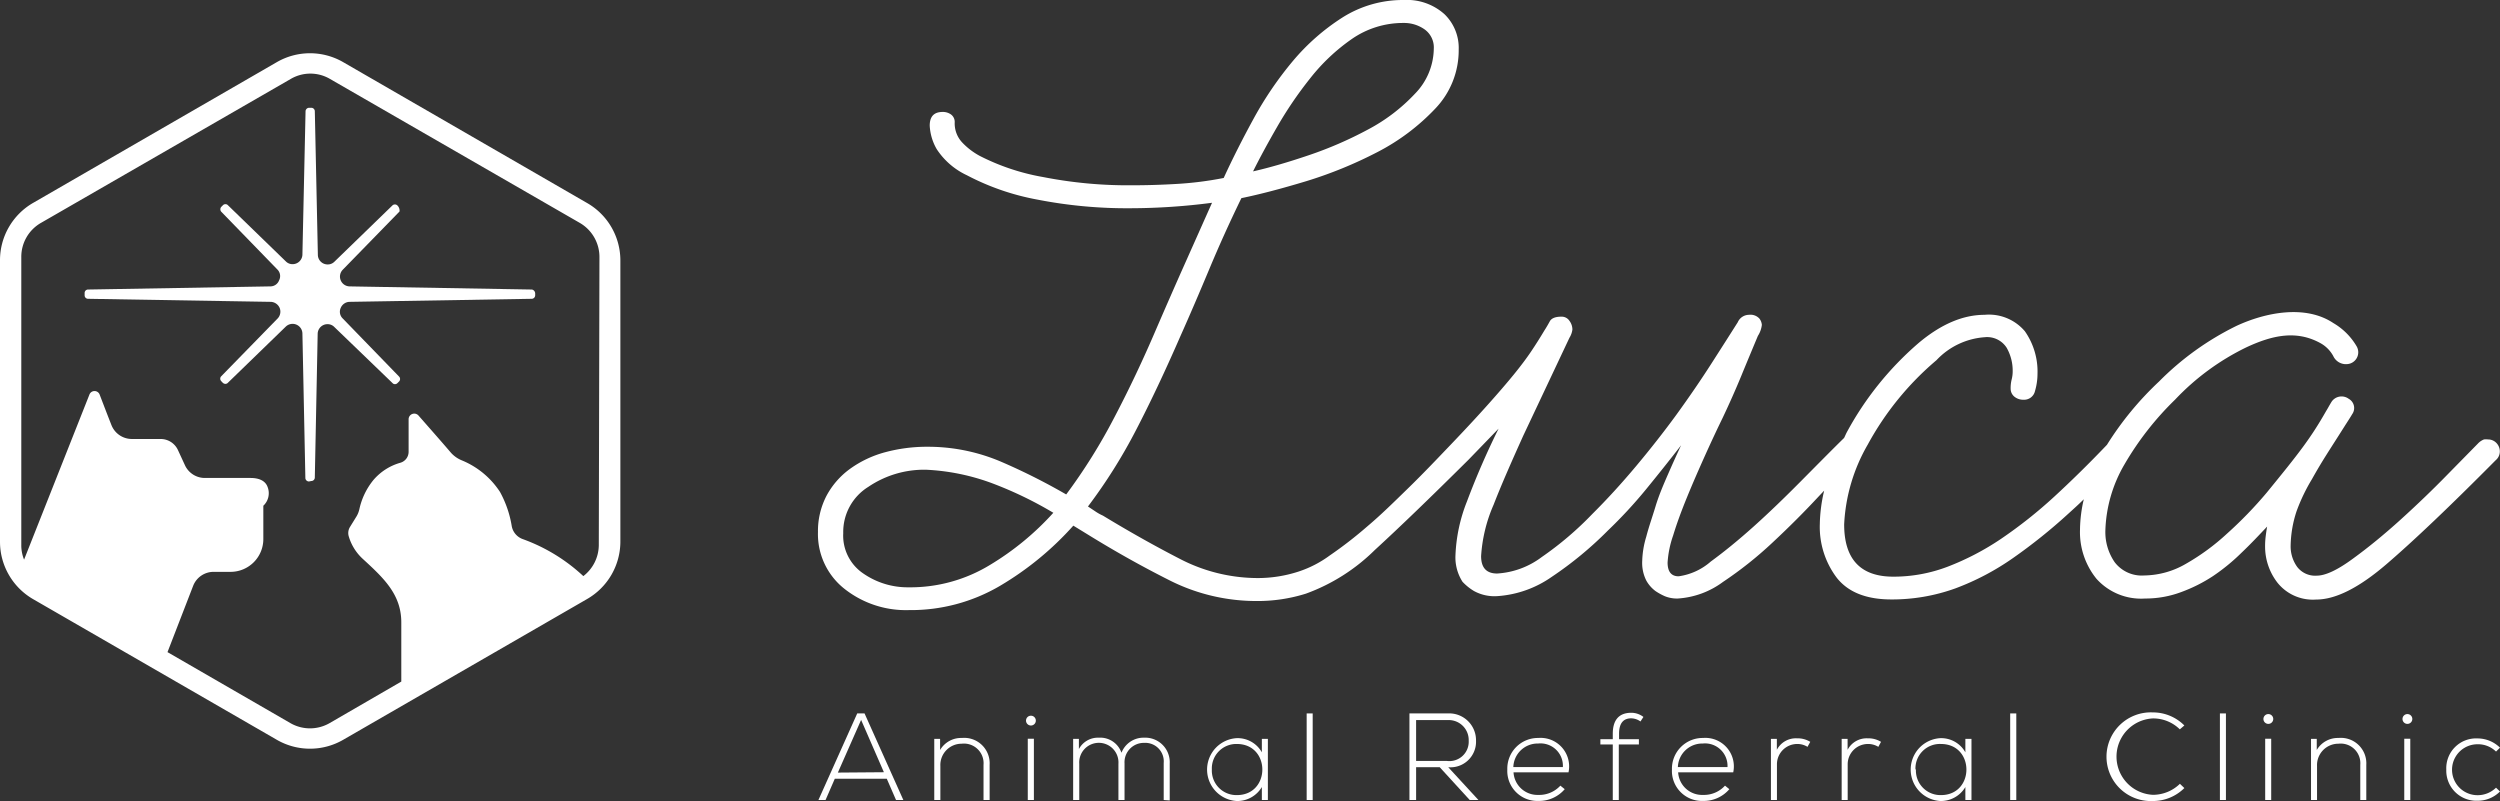
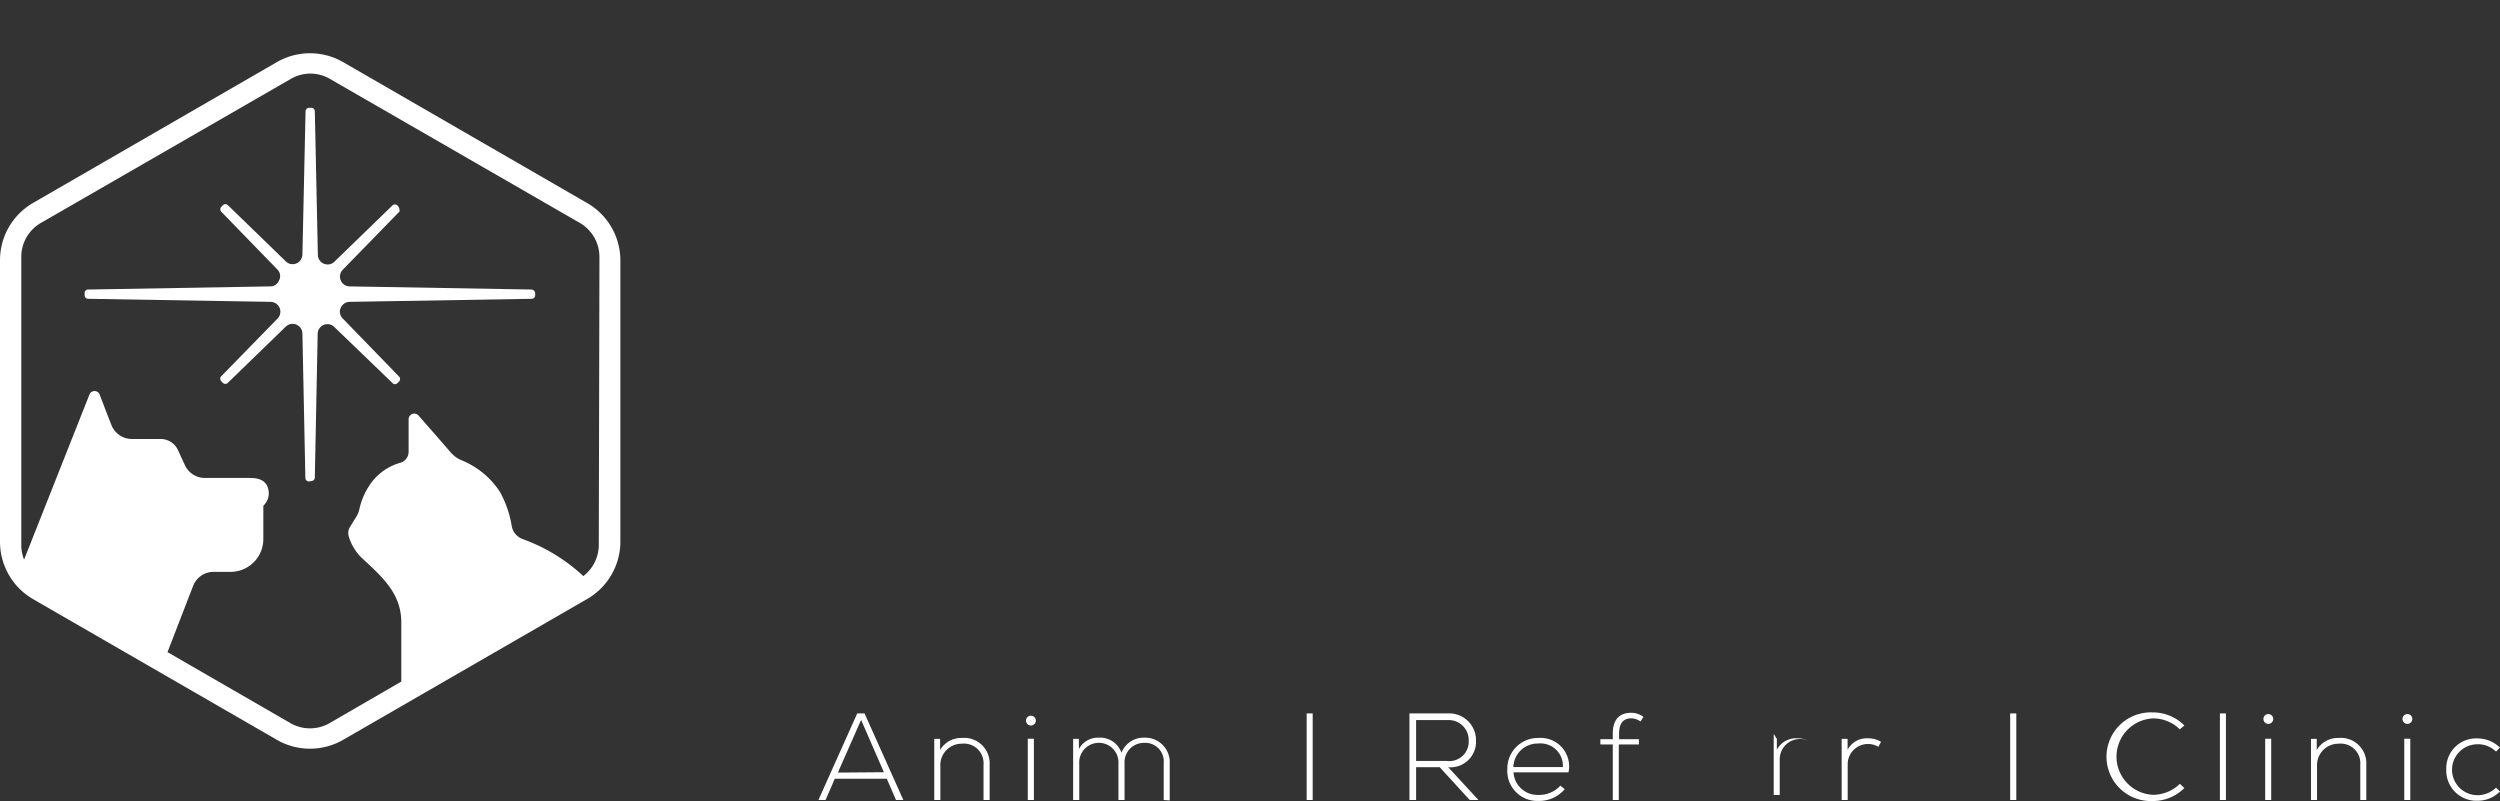
<svg xmlns="http://www.w3.org/2000/svg" height="86.51" viewBox="0 0 270 86.51" width="270">
  <rect x="0" y="0" width="270" height="86.51" fill="#333333" stroke="none" />
  <g fill="#fff">
    <path d="m63.38 21.91-26.32-15.2a7.16 7.16 0 0 0 -7.16 0l-26.32 15.2a7.15 7.15 0 0 0 -3.58 6.2v30.4a7.16 7.16 0 0 0 3.58 6.2l26.32 15.19a7.16 7.16 0 0 0 7.16 0l26.32-15.19a7.16 7.16 0 0 0 3.62-6.2v-30.4a7.15 7.15 0 0 0 -3.62-6.2zm1.29 37a4.26 4.26 0 0 1 -1.67 3.31 19.06 19.06 0 0 0 -6.55-4 1.84 1.84 0 0 1 -1.18-1.39 11.49 11.49 0 0 0 -1.27-3.7 9 9 0 0 0 -4.12-3.41 3.19 3.19 0 0 1 -1.19-.84c-.73-.86-2.33-2.68-3.49-4a.61.61 0 0 0 -1.07.41v3.51a1.23 1.23 0 0 1 -.9 1.18 5.94 5.94 0 0 0 -2.9 1.86 7.5 7.5 0 0 0 -1.52 3.16 2.62 2.62 0 0 1 -.3.76l-.71 1.15a1.25 1.25 0 0 0 -.14 1 5.34 5.34 0 0 0 1.5 2.43c2.24 2.06 4.18 3.83 4.18 6.88v6.39l-7.75 4.49a4.24 4.24 0 0 1 -4.22 0l-13.28-7.67 2.77-7.16a2.37 2.37 0 0 1 2.21-1.51h1.83a3.54 3.54 0 0 0 3.54-3.55v-3.59a1.85 1.85 0 0 0 .47-2c-.23-.68-.9-1-1.86-1h-4.87a2.37 2.37 0 0 1 -2.18-1.32l-.78-1.69a2.06 2.06 0 0 0 -1.88-1.2h-3.1a2.37 2.37 0 0 1 -2.2-1.49c-.31-.78-.82-2.11-1.28-3.31a.59.59 0 0 0 -1.1 0l-7.06 17.83a4.13 4.13 0 0 1 -.3-1.56v-31.14a4.22 4.22 0 0 1 2.11-3.66l27-15.56a4.19 4.19 0 0 1 4.22 0l27 15.56a4.25 4.25 0 0 1 2.11 3.66z" />
    <path d="m33.37 52a.39.39 0 0 1 -.39-.36l-.32-15.64a1.06 1.06 0 0 0 -1.78-.74l-6.31 6.12a.4.4 0 0 1 -.23.08.44.44 0 0 1 -.28-.12l-.18-.19a.38.38 0 0 1 0-.5l6.12-6.27a1.07 1.07 0 0 0 .2-1.13 1.09 1.09 0 0 0 -.95-.65l-19.76-.33a.37.37 0 0 1 -.35-.37v-.25a.37.37 0 0 1 .35-.38l19.71-.34a1 1 0 0 0 .94-.65 1 1 0 0 0 -.14-1.13l-6.11-6.29a.4.4 0 0 1 0-.51l.19-.19a.37.37 0 0 1 .27-.11.36.36 0 0 1 .23.08l6.3 6.11a1 1 0 0 0 .72.29 1.06 1.06 0 0 0 1.06-1l.34-15.53a.39.39 0 0 1 .39-.36h.23a.38.38 0 0 1 .38.36l.33 15.56a1.05 1.05 0 0 0 1.06 1 1 1 0 0 0 .71-.28l6.31-6.12a.4.4 0 0 1 .23-.08.39.39 0 0 1 .28.11.78.78 0 0 1 .23.65l-6.15 6.31a1.06 1.06 0 0 0 .74 1.78l19.71.34a.44.44 0 0 1 .35.43v.2a.38.38 0 0 1 -.35.37l-19.71.33a1.06 1.06 0 0 0 -.94.65 1 1 0 0 0 .2 1.13l6.11 6.3a.38.38 0 0 1 0 .51l-.18.18a.38.38 0 0 1 -.28.12.35.35 0 0 1 -.22-.08l-6.34-6.11a1 1 0 0 0 -.72-.29 1.06 1.06 0 0 0 -1.06 1l-.31 15.58a.38.38 0 0 1 -.38.36z" />
    <path d="m96.77 86.4-1-2.3h-5.61l-1 2.3h-.77l4.19-9.35h.79l4.19 9.35zm-1.31-3-2.46-5.65-2.51 5.69z" />
    <path d="m101.53 79.8v1.2a2.63 2.63 0 0 1 2.35-1.3 2.75 2.75 0 0 1 3 2.91v3.79h-.66v-3.79a2.12 2.12 0 0 0 -2.35-2.29 2.3 2.3 0 0 0 -2.31 2.41v3.67h-.66v-6.6z" />
    <path d="m111.84 77.65a.53.53 0 1 1 -1 0 .53.53 0 0 1 1 0zm-.84 2.13v6.62h.66v-6.62z" />
    <path d="m125.68 86.4v-4a2 2 0 0 0 -2.11-2.17 2.09 2.09 0 0 0 -2.12 2.21v3.96h-.66v-3.91a2.12 2.12 0 1 0 -4.23 0v3.91h-.66v-6.6h.62v1.1a2.33 2.33 0 0 1 2.15-1.23 2.43 2.43 0 0 1 2.45 1.63 2.55 2.55 0 0 1 2.44-1.63 2.65 2.65 0 0 1 2.77 2.78v4z" />
-     <path d="m136.93 79.8v6.6h-.65v-1.4a3.08 3.08 0 0 1 -2.7 1.51 3.4 3.4 0 0 1 0-6.79 3 3 0 0 1 2.7 1.53v-1.45zm-6.05 3.3a2.65 2.65 0 0 0 2.7 2.77c3.67 0 3.67-5.52 0-5.52a2.64 2.64 0 0 0 -2.7 2.75z" />
    <path d="m141.77 77.05v9.35h-.65v-9.35z" />
    <path d="m159.67 86.4h-.94l-3.24-3.54h-2.55v3.54h-.72v-9.35h4.11a2.9 2.9 0 0 1 3.08 2.95 2.76 2.76 0 0 1 -3 2.86zm-6.73-4.22h3.31a2.09 2.09 0 0 0 2.37-2.18 2.16 2.16 0 0 0 -2.29-2.23h-3.39z" />
    <path d="m162.79 83.1a3.31 3.31 0 0 1 3.35-3.4 3.08 3.08 0 0 1 3.26 3.71h-5.94a2.59 2.59 0 0 0 2.68 2.44 3.09 3.09 0 0 0 2.38-1l.47.38a3.63 3.63 0 0 1 -2.85 1.27 3.24 3.24 0 0 1 -3.35-3.4zm6-.26a2.42 2.42 0 0 0 -2.67-2.54 2.63 2.63 0 0 0 -2.68 2.54z" />
    <path d="m174.18 86.4v-6h-1.34v-.57h1.34v-.59c0-1.31.53-2.26 2-2.26a2.14 2.14 0 0 1 1.31.45l-.32.49a1.75 1.75 0 0 0 -1-.34c-.83 0-1.31.51-1.31 1.66v.59h2.14v.57h-2.17v6z" />
-     <path d="m180.57 83.1a3.32 3.32 0 0 1 3.36-3.4 3.08 3.08 0 0 1 3.26 3.71h-5.95a2.59 2.59 0 0 0 2.69 2.44 3.07 3.07 0 0 0 2.37-1l.47.38a3.63 3.63 0 0 1 -2.84 1.27 3.24 3.24 0 0 1 -3.36-3.4zm6-.26a2.43 2.43 0 0 0 -2.67-2.54 2.64 2.64 0 0 0 -2.69 2.54z" />
-     <path d="m191.9 79.8v1.18a2.31 2.31 0 0 1 2.19-1.24 2.59 2.59 0 0 1 1.42.38l-.3.54a2.06 2.06 0 0 0 -1.12-.31 2.19 2.19 0 0 0 -2.18 2.2v3.85h-.65v-6.6z" />
+     <path d="m191.9 79.8v1.18a2.31 2.31 0 0 1 2.19-1.24 2.59 2.59 0 0 1 1.42.38a2.06 2.06 0 0 0 -1.12-.31 2.19 2.19 0 0 0 -2.18 2.2v3.85h-.65v-6.6z" />
    <path d="m199.54 79.8v1.18a2.32 2.32 0 0 1 2.19-1.24 2.57 2.57 0 0 1 1.42.38l-.29.54a2.1 2.1 0 0 0 -1.13-.31 2.19 2.19 0 0 0 -2.18 2.2v3.85h-.65v-6.6z" />
-     <path d="m212.92 79.8v6.6h-.66v-1.4a3.08 3.08 0 0 1 -2.69 1.51 3.4 3.4 0 0 1 0-6.79 3 3 0 0 1 2.69 1.53v-1.45zm-6 3.3a2.65 2.65 0 0 0 2.7 2.77c3.67 0 3.67-5.52 0-5.52a2.64 2.64 0 0 0 -2.75 2.75z" />
    <path d="m217.76 77.05v9.35h-.66v-9.35z" />
    <path d="m235.91 85.11a4.81 4.81 0 0 1 -3.4 1.4 4.79 4.79 0 1 1 0-9.57 4.78 4.78 0 0 1 3.4 1.41l-.49.42a4.09 4.09 0 0 0 -2.91-1.18 4.13 4.13 0 0 0 0 8.25 4.17 4.17 0 0 0 2.92-1.19z" />
    <path d="m240.4 77.05v9.35h-.65v-9.35z" />
    <path d="m245.51 77.65a.53.53 0 0 1 -1.06 0 .53.53 0 0 1 1.06 0zm-.87 2.13v6.62h.65v-6.62z" />
    <path d="m250.21 79.8v1.2a2.64 2.64 0 0 1 2.35-1.3 2.75 2.75 0 0 1 3 2.91v3.79h-.65v-3.79a2.12 2.12 0 0 0 -2.35-2.29 2.31 2.31 0 0 0 -2.32 2.41v3.67h-.65v-6.6z" />
    <path d="m260.53 77.65a.53.53 0 0 1 -1.06 0 .53.53 0 0 1 1.06 0zm-.87 2.13v6.62h.65v-6.62z" />
    <path d="m270 85.48a3.38 3.38 0 0 1 -2.41 1 3.25 3.25 0 0 1 -3.39-3.37 3.22 3.22 0 0 1 3.39-3.36 3.46 3.46 0 0 1 2.41 1l-.43.42a2.77 2.77 0 0 0 -2-.79 2.75 2.75 0 0 0 0 5.5 2.83 2.83 0 0 0 2-.81z" />
-     <path d="m269.62 47.85a1.23 1.23 0 0 0 -.92-.39 1.54 1.54 0 0 0 -.43 0 1.76 1.76 0 0 0 -.65.44l-3.31 3.37q-2.32 2.38-5 4.81t-5.2 4.26q-2.49 1.83-3.9 1.83a2.44 2.44 0 0 1 -2.11-.94 3.78 3.78 0 0 1 -.71-2.33 12.45 12.45 0 0 1 .65-3.72 19.87 19.87 0 0 1 1.65-3.43c1.16-2.07 1.74-2.89 3.49-5.66.2-.32.65-1 .85-1.35a1.14 1.14 0 0 0 -.37-1.67 1.3 1.3 0 0 0 -1.83.29c-.27.43-.49.86-.59 1-1.7 3-3 4.64-6.43 8.84a43.77 43.77 0 0 1 -4.3 4.44 24 24 0 0 1 -4.38 3.22 9.15 9.15 0 0 1 -4.55 1.29 3.67 3.67 0 0 1 -3.2-1.44 5.73 5.73 0 0 1 -1-3.42 15 15 0 0 1 2.06-7.13 32.49 32.49 0 0 1 5.47-7 26.47 26.47 0 0 1 7.68-5.64c2.78-1.3 5.39-1.9 8-.47a3.49 3.49 0 0 1 1.4 1.4 1.51 1.51 0 0 0 1.83.81 1.28 1.28 0 0 0 .69-1.87 7 7 0 0 0 -2.51-2.5c-3-2-7.29-1.17-10.47.31a30.85 30.85 0 0 0 -8.35 6 34.21 34.21 0 0 0 -5.63 6.84c-1.91 2-3.81 3.87-5.68 5.59a49.83 49.83 0 0 1 -5.75 4.56 28.61 28.61 0 0 1 -5.74 3 16.4 16.4 0 0 1 -5.9 1.09q-5.31 0-5.31-5.65a19 19 0 0 1 2.55-8.62 31.82 31.82 0 0 1 7.42-9.11 7.9 7.9 0 0 1 5.2-2.48 2.5 2.5 0 0 1 2.38 1.14 5 5 0 0 1 .65 2.53 3.5 3.5 0 0 1 -.11.89 3.87 3.87 0 0 0 -.11 1 1.1 1.1 0 0 0 .38.84 1.48 1.48 0 0 0 1 .35 1.2 1.2 0 0 0 1.25-.94 6.66 6.66 0 0 0 .27-1.84 7.59 7.59 0 0 0 -1.36-4.61 5.08 5.08 0 0 0 -4.36-1.78c-2.31 0-4.7 1-7.15 3.07a34.07 34.07 0 0 0 -7.75 9.66c-.1.2-.17.38-.27.57-1.16 1.13-3.2 3.2-4.82 4.83s-3.26 3.22-4.92 4.71-3.22 2.76-4.66 3.81a6.63 6.63 0 0 1 -3.47 1.59c-.79 0-1.19-.5-1.19-1.49a10.89 10.89 0 0 1 .6-2.92c.39-1.29.9-2.67 1.51-4.16s1.27-3 1.95-4.51 1.32-2.87 1.9-4.06q1.08-2.28 2-4.51c.61-1.49 1.21-2.92 1.79-4.31a2.81 2.81 0 0 0 .43-1.19 1.26 1.26 0 0 0 -.27-.69 1.31 1.31 0 0 0 -1.13-.4 1.33 1.33 0 0 0 -1.2.8q-1.19 1.88-2.87 4.5t-3.73 5.45c-1.38 1.89-2.84 3.75-4.39 5.6s-3.12 3.57-4.71 5.15a35.51 35.51 0 0 1 -5.47 4.66 8.88 8.88 0 0 1 -4.82 1.78c-1.16 0-1.73-.63-1.73-1.88a16.33 16.33 0 0 1 1.35-5.55c.9-2.31 2-4.79 3.19-7.43l5-10.6a2.22 2.22 0 0 0 .32-.89 1.59 1.59 0 0 0 -.32-.94 1 1 0 0 0 -.87-.45c-.65 0-1.07.17-1.25.5s-.37.66-.59 1c-.43.72-.9 1.47-1.41 2.23s-1.14 1.6-1.89 2.52-1.68 2-2.77 3.22-2.42 2.66-4 4.31c-1.51 1.58-3 3.15-4.59 4.7s-3 2.94-4.45 4.16a44.5 44.5 0 0 1 -4.08 3.16 11.94 11.94 0 0 1 -3.36 1.73 14.22 14.22 0 0 1 -4.44.7 18.27 18.27 0 0 1 -8.39-2.08q-4.06-2.09-8.29-4.66a5.27 5.27 0 0 1 -.81-.45l-.81-.54a57.35 57.35 0 0 0 5.2-8.27q2.3-4.43 4.76-10.07c1.09-2.44 2.15-4.92 3.2-7.43s2.18-5 3.41-7.53q2.93-.6 7-1.83a45.71 45.71 0 0 0 7.74-3.17 23.24 23.24 0 0 0 6.19-4.66 9.1 9.1 0 0 0 2.54-6.39 5.06 5.06 0 0 0 -1.54-3.82 6.06 6.06 0 0 0 -4.38-1.53 12.22 12.22 0 0 0 -6.62 1.88 23.44 23.44 0 0 0 -5.37 4.71 38.12 38.12 0 0 0 -4.22 6.19c-1.23 2.25-2.31 4.39-3.25 6.44a36.88 36.88 0 0 1 -5 .64c-1.66.1-3.29.15-4.88.15a47.46 47.46 0 0 1 -9.63-.89 24.12 24.12 0 0 1 -6.83-2.28 7.51 7.51 0 0 1 -1.89-1.44 3 3 0 0 1 -.82-2.22 1 1 0 0 0 -.38-.8 1.49 1.49 0 0 0 -.92-.29c-.94 0-1.4.49-1.4 1.48a5.63 5.63 0 0 0 .75 2.53 7.86 7.86 0 0 0 3.25 2.82 26.71 26.71 0 0 0 7.59 2.63 50.44 50.44 0 0 0 10.13.94 68.84 68.84 0 0 0 8.77-.59c-1 2.24-2 4.49-3 6.73s-2 4.53-3 6.84q-2.16 5.06-4.55 9.61a61 61 0 0 1 -5.2 8.32 66.94 66.94 0 0 0 -7-3.52 20.13 20.13 0 0 0 -8-1.63 17.35 17.35 0 0 0 -4.55.59 11.65 11.65 0 0 0 -3.79 1.79 8.6 8.6 0 0 0 -2.55 2.92 8.26 8.26 0 0 0 -.92 3.91 7.53 7.53 0 0 0 2.82 6.1 10.69 10.69 0 0 0 7 2.33 19 19 0 0 0 9.86-2.63 33.26 33.26 0 0 0 7.9-6.49l1.63 1q4.32 2.67 8.77 4.91a20.79 20.79 0 0 0 9.42 2.23 17.36 17.36 0 0 0 5.31-.8 20.58 20.58 0 0 0 7.42-4.7q3.94-3.61 10.13-9.76l3.25-3.36a84.28 84.28 0 0 0 -3.42 7.87 17.54 17.54 0 0 0 -1.24 5.8 4.88 4.88 0 0 0 .76 2.87 5.73 5.73 0 0 0 1.24 1 4.6 4.6 0 0 0 2.55.55 11.59 11.59 0 0 0 5.85-2.08 39.46 39.46 0 0 0 6.06-5 49.89 49.89 0 0 0 4.12-4.45c1.3-1.59 2.56-3.17 3.79-4.76q-.66 1.4-1.41 3.12c-.51 1.16-1 2.31-1.35 3.47s-.74 2.25-1 3.27a9.91 9.91 0 0 0 -.44 2.62 4.23 4.23 0 0 0 .44 2.13 3.6 3.6 0 0 0 1 1.14 6.45 6.45 0 0 0 1 .55 3.47 3.47 0 0 0 1.4.25 9.15 9.15 0 0 0 4.88-1.79 41.29 41.29 0 0 0 5.36-4.26q2.66-2.48 5-5l.57-.6a16.65 16.65 0 0 0 -.47 3.62 9.11 9.11 0 0 0 1.84 5.8q1.84 2.32 5.85 2.33a20.12 20.12 0 0 0 6.94-1.19 27.67 27.67 0 0 0 6.22-3.27 58.45 58.45 0 0 0 6-4.81c.54-.49 1.11-1 1.66-1.55a15 15 0 0 0 -.41 3.29 8 8 0 0 0 1.78 5.3 6.48 6.48 0 0 0 5.26 2.13 11 11 0 0 0 3.9-.7 16.65 16.65 0 0 0 3.42-1.72 21.51 21.51 0 0 0 3.09-2.53c1-.95 1.89-1.9 2.76-2.82-.07.4-.12.76-.16 1.09a8.22 8.22 0 0 0 -.06 1 6.36 6.36 0 0 0 1.36 4 4.89 4.89 0 0 0 4.17 1.79q3.13 0 7.58-3.82t11.81-11.24a1.22 1.22 0 0 0 .43-.89 1.3 1.3 0 0 0 -.36-.95zm-131.7-34.13a41.89 41.89 0 0 1 3.57-5.25 20.81 20.81 0 0 1 4.51-4.26 9.71 9.71 0 0 1 5.58-1.73 3.84 3.84 0 0 1 2.27.69 2.39 2.39 0 0 1 1 2.08 7.08 7.08 0 0 1 -2.06 4.9 19.26 19.26 0 0 1 -5.07 3.85 41.5 41.5 0 0 1 -6.39 2.77q-3.36 1.14-6 1.74 1.02-2.06 2.59-4.79zm-30.98 47.28a16.54 16.54 0 0 1 -8.83 2.43 8.42 8.42 0 0 1 -4.87-1.49 4.93 4.93 0 0 1 -2.17-4.36 5.73 5.73 0 0 1 2.71-5 10.75 10.75 0 0 1 6.22-1.85 23.61 23.61 0 0 1 7.2 1.48 41.28 41.28 0 0 1 6.56 3.17 30 30 0 0 1 -6.82 5.62z" />
  </g>
</svg>